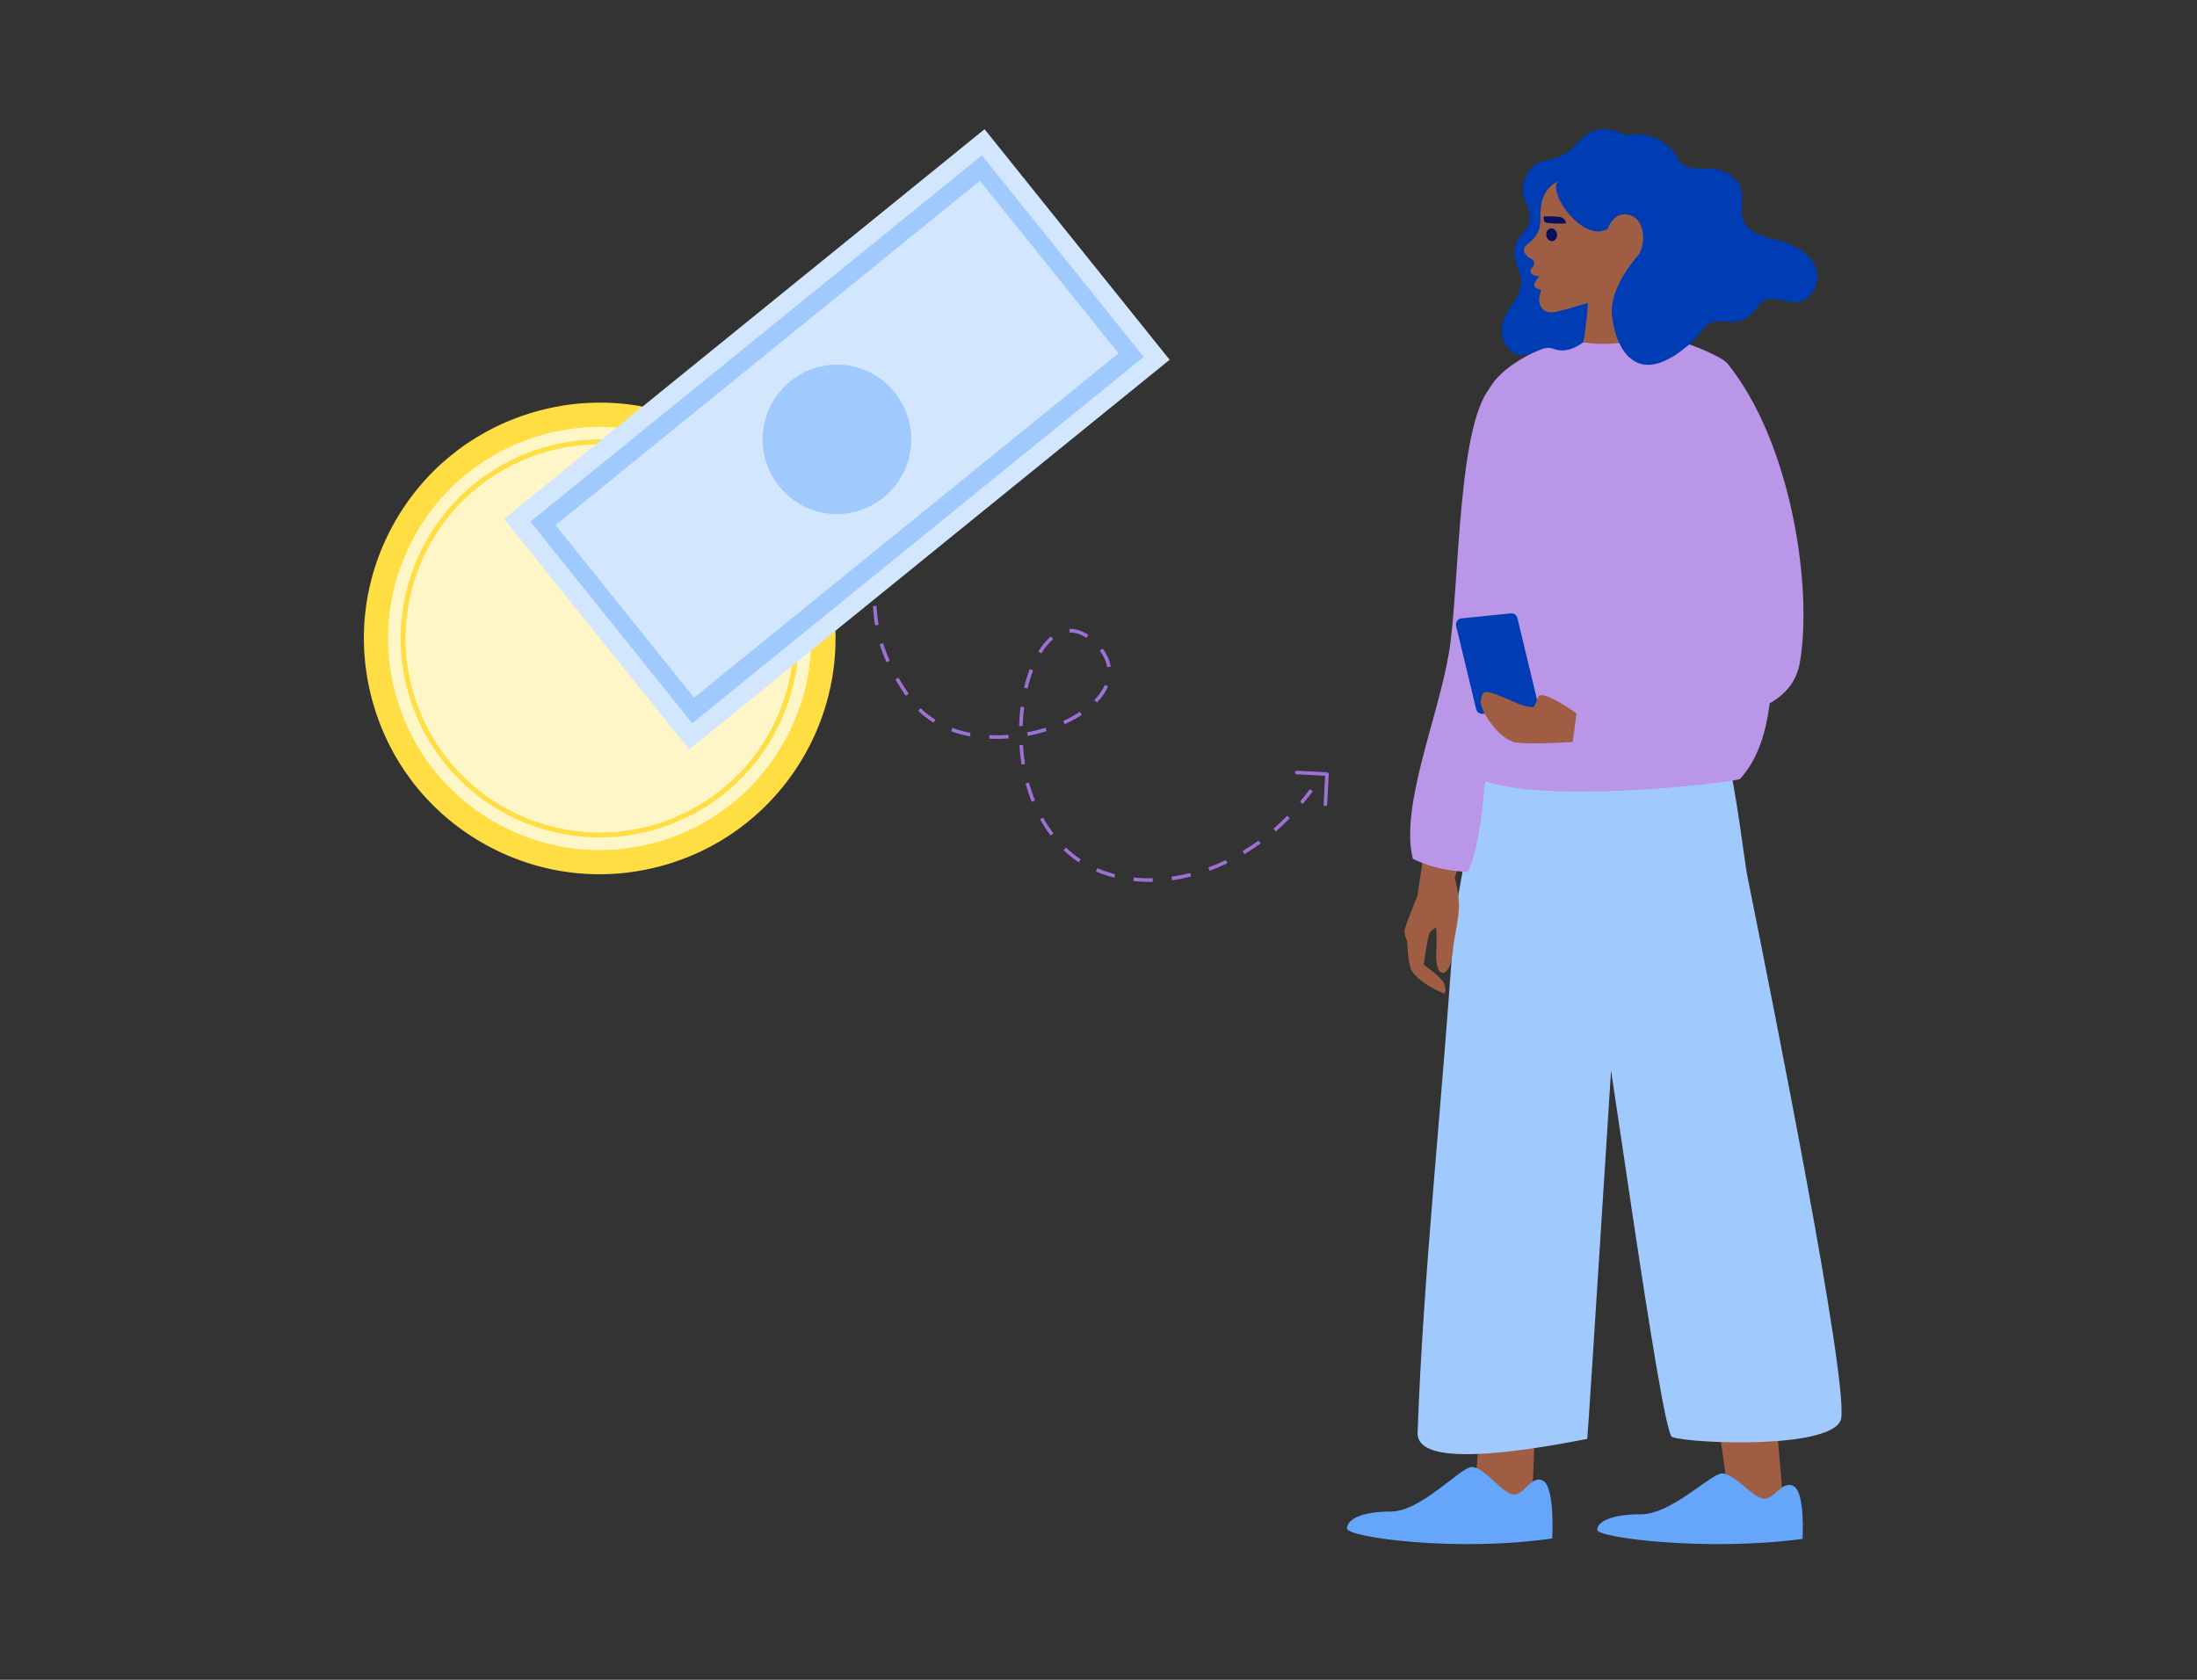
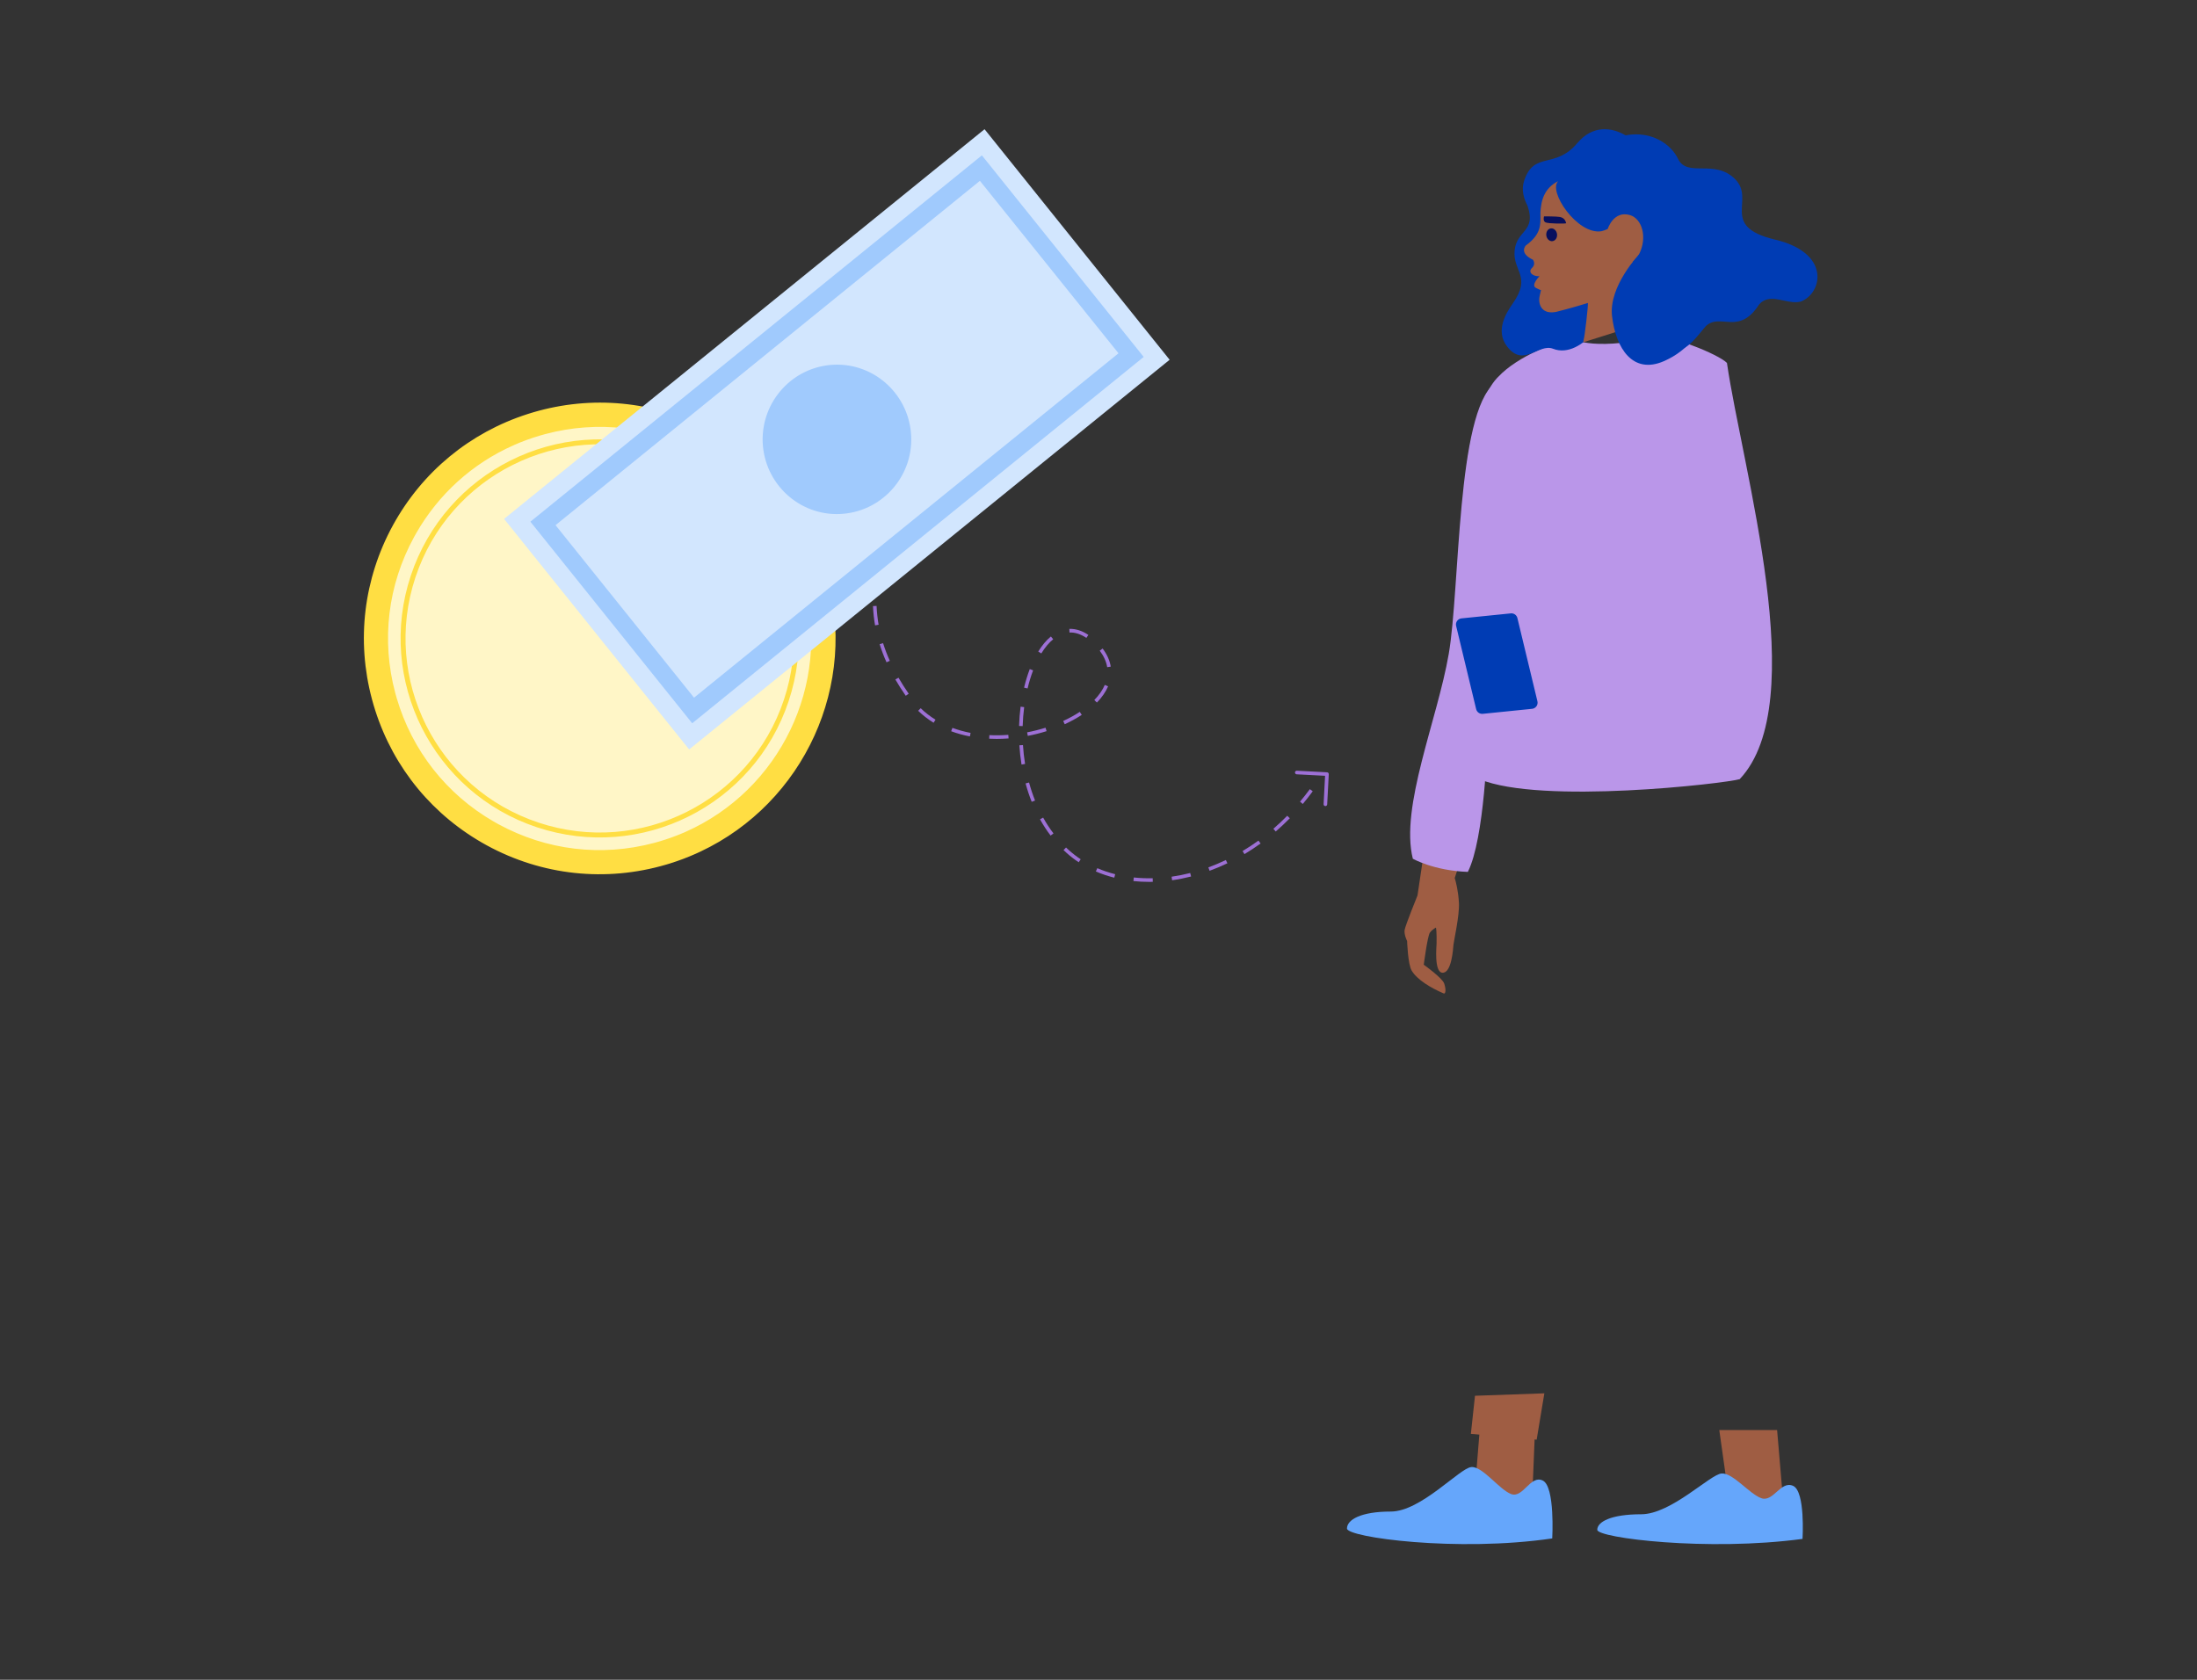
<svg xmlns="http://www.w3.org/2000/svg" viewBox="0 0 340 260" fill="none">
  <rect x="0" y="0" width="340" height="260" fill="#333333" stroke="none" />
  <path d="M205.114 124.765H205.099C204.946 124.757 204.828 124.626 204.836 124.473L205.065 120.078L200.67 119.849C200.516 119.841 200.398 119.71 200.407 119.556C200.415 119.403 200.547 119.285 200.699 119.293L205.372 119.537C205.446 119.541 205.515 119.574 205.565 119.629C205.614 119.684 205.64 119.756 205.636 119.83L205.392 124.503C205.384 124.651 205.261 124.767 205.114 124.767V124.765Z" fill="#9D70D5" />
  <path d="M177.84 136.499C177.018 136.499 176.199 136.456 175.403 136.372L175.461 135.818C176.413 135.918 177.402 135.958 178.388 135.935L178.401 136.491C178.214 136.496 178.026 136.498 177.839 136.498L177.84 136.499ZM181.391 136.246L181.313 135.695C182.267 135.56 183.236 135.369 184.193 135.126L184.33 135.665C183.354 135.913 182.365 136.109 181.391 136.246ZM172.444 135.849C171.456 135.6 170.498 135.276 169.594 134.888L169.814 134.376C170.69 134.754 171.621 135.067 172.581 135.309L172.444 135.848V135.849ZM187.191 134.78L187 134.258C187.909 133.926 188.821 133.541 189.709 133.116L189.949 133.618C189.045 134.051 188.116 134.443 187.19 134.78H187.191ZM166.941 133.462C166.278 133.025 165.646 132.539 165.064 132.017C164.904 131.873 164.745 131.725 164.589 131.577L164.975 131.176C165.125 131.32 165.28 131.464 165.435 131.603C165.997 132.106 166.606 132.575 167.246 132.997L166.94 133.462H166.941ZM192.585 132.203L192.3 131.725C193.133 131.227 193.96 130.683 194.756 130.105L195.083 130.556C194.273 131.143 193.433 131.697 192.586 132.203H192.585ZM162.59 129.332C161.994 128.55 161.441 127.704 160.947 126.817L161.433 126.547C161.914 127.411 162.452 128.234 163.032 128.996L162.589 129.333H162.59V129.332ZM197.427 128.699L197.064 128.277C197.799 127.642 198.521 126.965 199.211 126.263L199.607 126.654C198.907 127.366 198.173 128.055 197.427 128.699ZM201.615 124.44L201.188 124.082C201.709 123.46 202.221 122.808 202.707 122.146L203.155 122.475C202.661 123.147 202.143 123.808 201.614 124.439H201.615V124.44ZM159.662 124.106C159.299 123.197 158.98 122.24 158.715 121.261L159.253 121.116C159.512 122.074 159.824 123.011 160.179 123.9L159.662 124.106ZM158.086 118.332C157.929 117.359 157.818 116.358 157.755 115.357L158.311 115.322C158.372 116.305 158.482 117.289 158.636 118.244L158.087 118.332H158.086ZM154.233 114.366C153.848 114.366 153.462 114.357 153.084 114.338L153.11 113.783C154.065 113.83 155.055 113.816 156.043 113.741L156.084 114.296C155.464 114.342 154.842 114.366 154.233 114.366ZM150.099 113.985C149.087 113.791 148.112 113.521 147.199 113.181L147.393 112.66C148.278 112.988 149.224 113.25 150.205 113.439L150.1 113.985H150.099ZM159.058 113.9L158.954 113.353C159.918 113.168 160.876 112.927 161.801 112.637L161.967 113.168C161.023 113.464 160.044 113.711 159.058 113.9ZM158.265 112.383L157.708 112.365C157.739 111.362 157.819 110.358 157.945 109.38L158.497 109.451C158.374 110.411 158.295 111.397 158.265 112.383ZM164.771 112.097L164.539 111.591C165.465 111.167 166.327 110.695 167.102 110.184L167.409 110.649C166.609 111.175 165.722 111.661 164.771 112.097ZM144.483 111.867C143.613 111.333 142.809 110.71 142.094 110.017L142.481 109.618C143.168 110.283 143.938 110.88 144.775 111.394L144.483 111.867ZM169.753 108.74L169.353 108.352C170.087 107.597 170.632 106.809 170.975 106.01L171.487 106.23C171.117 107.091 170.534 107.936 169.754 108.74H169.753ZM140.171 107.694C139.584 106.848 139.044 106 138.565 105.173L139.047 104.894C139.518 105.709 140.05 106.544 140.629 107.376L140.171 107.694ZM159.024 106.56L158.483 106.432C158.725 105.419 159.02 104.452 159.361 103.56L159.881 103.758C159.549 104.628 159.261 105.571 159.024 106.56H159.024ZM171.346 103.268C171.207 102.402 170.819 101.542 170.192 100.713L170.637 100.378C171.318 101.28 171.743 102.223 171.896 103.18L171.347 103.268H171.346ZM137.196 102.511C136.779 101.583 136.42 100.64 136.13 99.709L136.661 99.543C136.945 100.453 137.296 101.375 137.704 102.283L137.196 102.511ZM161.149 101.137L160.676 100.846C161.271 99.877 161.931 99.092 162.634 98.514L162.988 98.943C162.332 99.483 161.712 100.221 161.149 101.137ZM168.124 98.734C167.247 98.146 166.366 97.864 165.509 97.897L165.488 97.341C166.459 97.304 167.457 97.618 168.434 98.272L168.124 98.734H168.124V98.734ZM135.423 96.792C135.254 95.825 135.145 94.821 135.099 93.809L135.655 93.784C135.701 94.772 135.806 95.752 135.971 96.696L135.423 96.792ZM135.684 90.848L135.128 90.813C135.188 89.858 135.291 88.886 135.446 87.841L135.996 87.922C135.844 88.952 135.742 89.909 135.684 90.848ZM136.517 85.018L135.973 84.904C136.161 83.999 136.38 83.05 136.642 82.003L137.182 82.137C136.922 83.178 136.705 84.121 136.517 85.018ZM137.935 79.273L137.399 79.126C137.625 78.301 137.88 77.393 138.202 76.266L138.737 76.419C138.415 77.543 138.161 78.45 137.935 79.272V79.273ZM139.557 73.569L139.022 73.414L139.195 72.814C139.415 72.051 139.597 71.293 139.738 70.562L140.285 70.666C140.141 71.414 139.954 72.189 139.73 72.967L139.557 73.568V73.569ZM140.651 67.685L140.095 67.657C140.11 67.36 140.117 67.061 140.117 66.769C140.117 66.082 140.076 65.402 139.995 64.746L140.547 64.678C140.63 65.356 140.673 66.059 140.673 66.769C140.673 67.07 140.665 67.379 140.65 67.685H140.651ZM139.366 61.921C139.065 61.008 138.667 60.12 138.185 59.279L138.668 59.002C139.17 59.876 139.582 60.798 139.894 61.747L139.366 61.921H139.366ZM136.508 56.91C135.899 56.197 135.203 55.506 134.439 54.856L134.8 54.432C135.586 55.102 136.302 55.814 136.931 56.549L136.508 56.911V56.91ZM132.089 53.108C131.302 52.594 130.447 52.099 129.546 51.634L129.801 51.139C130.718 51.612 131.59 52.117 132.392 52.641L132.089 53.108ZM126.872 50.396C125.997 50.032 125.067 49.682 124.109 49.356L124.289 48.83C125.258 49.159 126.199 49.514 127.086 49.883L126.873 50.396H126.872Z" fill="#9D70D5" />
  <path d="M59.643 87.803C65.635 69.769 84.893 59.881 102.971 65.382L103.83 65.655C121.858 71.646 131.756 90.901 126.255 108.976L125.981 109.836C119.989 127.861 100.731 137.757 82.653 132.257L81.794 131.983C63.766 125.992 53.868 106.737 59.369 88.662L59.643 87.803Z" fill="#FFF6C7" stroke="#FFDE43" stroke-width="0.53" />
  <path d="M82.618 64.066C91.611 61.425 101.084 62.336 109.385 66.606L110.184 67.03C118.407 71.526 124.461 78.853 127.311 87.753L127.576 88.619C132.666 105.945 124.144 124.093 108.297 131.564L107.537 131.912H107.536C106.27 132.476 104.957 132.971 103.602 133.394L103.019 133.57C93.735 136.297 83.941 135.239 75.452 130.606H75.453C67.229 126.111 61.175 118.784 58.326 109.884L58.06 109.018L57.816 108.146C55.404 99.125 56.536 89.686 61.024 81.455L61.025 81.456C65.522 73.234 72.858 67.181 81.752 64.332L82.618 64.066ZM108.625 69.862C101.126 65.766 92.523 64.739 84.303 66.935L83.509 67.157C82.076 67.578 80.686 68.088 79.352 68.68L79.353 68.683C72.975 71.513 67.691 76.267 64.175 82.407L63.84 83.006C59.743 90.504 58.715 99.105 60.911 107.323L61.134 108.118C63.538 116.311 68.895 123.126 76.266 127.388L76.985 127.792C84.485 131.888 93.087 132.915 101.307 130.72L102.102 130.497C103.347 130.129 104.553 129.699 105.717 129.207L106.214 128.992C120.865 122.492 128.925 106.097 124.687 90.289L124.476 89.537C122.071 81.344 116.714 74.53 109.344 70.268L108.625 69.862Z" fill="#FFDE43" stroke="#FFDE43" stroke-width="0.53" />
  <path d="M121.684 108.408C116.386 124.352 99.16 132.981 83.214 127.684C67.268 122.388 58.638 105.164 63.935 89.221C69.233 73.277 86.459 64.648 102.405 69.945C118.351 75.241 126.981 92.465 121.684 108.408Z" stroke="#FFDE43" stroke-width="0.763" stroke-miterlimit="10" />
  <path d="M78.008 80.316L152.366 20L181.008 55.684L106.65 116L78.008 80.316Z" fill="#D2E6FE" />
  <path d="M82.081 80.748L151.953 24.045L176.994 55.246L107.122 111.949L82.081 80.748Z" fill="#A0CAFD" />
  <path d="M85.959 81.294L151.646 27.989L173.094 54.681L107.407 107.986L85.986 81.3L85.959 81.294Z" fill="#D2E6FE" />
  <path d="M130.527 79.523C124.207 80.094 118.633 75.369 118.064 69.016C117.523 62.668 122.196 57.059 128.517 56.487C134.837 55.916 140.411 60.641 140.979 66.995C141.548 73.348 136.848 78.951 130.527 79.523Z" fill="#A0CAFD" />
  <path d="M237.071 233.123L228.031 233.359L229.039 220.775L237.559 221.059L237.071 233.123Z" fill="#9F5D43" />
  <path d="M229.039 220.774L236.74 221.451L237.48 216.994L229.417 217.278L229.039 220.774Z" fill="#9F5D43" stroke="#9F5D43" stroke-width="2.56" stroke-miterlimit="10" />
  <path d="M267.711 232.972L276.012 233.036L275.018 221.344H266.07L267.711 232.972Z" fill="#9F5D43" />
-   <path d="M284.946 219.445C285.856 212.69 274.537 156.126 270.377 135.403C270 133.557 268.807 122.967 267.08 115.723C267.724 118.421 250.972 119.321 244.912 118.911C236.042 118.327 231.991 116.559 231.285 117.064C230.547 117.601 227.313 129.722 226.905 131.868C226.371 134.772 225.115 141.195 224.927 144.147C223.372 168.894 220.248 196.955 219.385 221.733C219.291 224.369 222.619 227.225 245.634 222.712C245.744 222.712 250.423 147.603 250.517 147.556C250.658 147.303 246.78 151.091 246.969 151.422C247.848 153.001 257.111 222.585 258.791 222.427C261.821 223.485 284.286 224.369 284.946 219.46V219.445Z" fill="#A0CAFD" />
  <path d="M240.219 238.116C240.219 238.116 240.675 230.098 238.757 229.161C236.84 228.225 235.708 231.954 233.853 231.248C231.999 230.541 229.437 226.927 227.692 227.075C225.931 227.206 219.896 233.959 215.243 233.959C210.591 233.959 208.453 235.224 208.453 236.588C208.453 237.951 225.491 240.285 240.235 238.116" fill="#65A6FB" />
  <path d="M278.953 238.189C278.953 238.189 279.409 230.84 277.492 229.981C275.574 229.123 274.442 232.542 272.588 231.894C270.733 231.246 268.171 227.933 266.426 228.068C264.666 228.189 258.63 234.379 253.978 234.379C249.325 234.379 247.188 235.539 247.188 236.789C247.188 238.039 264.226 240.178 278.969 238.189" fill="#65A6FB" />
-   <path d="M255.815 38.041C249.857 40.783 244.906 42.717 244.906 42.717C245.708 45.267 244.369 54.64 244.703 55.411L257.945 54.325L255.815 38.041Z" fill="#9F5D43" />
  <path d="M217.376 143.936C217.492 143.216 219.369 138.593 219.369 138.593L220.351 131.994L226.141 132.82L225.128 135.893C225.32 136.523 225.691 137.987 225.781 139.802C225.875 141.713 224.983 145.656 224.93 146.251C224.877 146.846 224.653 150.66 223.215 150.56C221.91 150.47 222.318 146.408 222.318 146.053C222.318 145.785 222.361 144.27 222.225 143.565C221.896 143.758 221.474 144.051 221.268 144.383C220.902 144.973 220.337 149.318 220.337 149.318C220.337 149.318 223.208 151.363 223.498 152.232C223.791 153.101 223.756 153.911 223.394 153.754C221.428 152.908 219.325 151.663 218.465 150.228C217.874 149.241 217.761 145.656 217.761 145.656C217.761 145.656 217.259 144.653 217.374 143.934" fill="#9F5D43" />
  <path d="M231.302 59.348C225.418 63.907 225.953 91.055 224.205 101.205C222.453 111.385 216.638 124.929 218.646 132.917C218.646 132.917 221.902 134.768 227.157 134.953C229.762 129.825 230.177 114.735 230.177 114.735C230.177 114.735 245.557 61.257 231.305 59.346" fill="#BA96E9" />
  <path d="M267.253 56.169C265.874 54.795 258.281 51.73 255.952 52.235C245.775 54.449 243.257 52.277 243.061 52.334C240.836 52.975 234.947 55.028 231.852 58.336C231.852 58.336 228.523 61.136 227.061 71.611C227.061 71.611 228.631 94.025 227.886 98.875C225.652 113.417 225.283 119.059 228.963 120.6C238.477 124.582 267.018 121.264 269.229 120.6C280.426 108.753 269.651 72.667 267.255 56.169" fill="#BA96E9" />
-   <path d="M249.975 101.789L265.021 111.081C265.021 111.081 277.009 111.058 278.517 102.674C280.576 91.226 277.288 68.452 267.25 56.164C262.53 57.465 261.65 66.87 261.984 76.169C262.337 85.943 272.752 100.726 272.752 100.726L249.975 101.789Z" fill="#BA96E9" />
  <path d="M274.604 37.064C266.061 34.988 271.722 30.935 268.517 27.725C265.312 24.515 261.095 27.582 259.665 24.546C258.676 22.447 255.695 20.178 251.569 20.948C249.473 19.726 246.522 19.277 244.101 22.147C240.628 26.263 237.396 23.323 235.865 27.99C235.417 29.355 235.798 30.718 236.386 31.834C237.797 35.931 234.703 35.567 234.398 38.784C234.094 41.998 237.05 42.761 234.131 46.944C233.063 48.475 231.361 51.189 233.241 53.638C235.802 56.974 238.087 53.089 240.363 53.986C242.641 54.883 245.097 53.287 246.527 51.5C246.614 51.392 246.727 51.309 246.859 51.244L253.054 48.906C253.836 50.781 254.246 53.983 259.015 54.23C261.083 54.495 262.753 51.867 263.993 50.472C266.234 48.367 269.082 51.998 272.206 47.161C272.633 46.644 273.064 46.434 273.608 46.31C275.202 45.996 277.095 47.126 278.72 46.665C282.059 45.344 283.376 39.093 274.602 37.064" fill="#003CB4" />
  <path d="M255.319 52.685C253.634 47.391 252.693 40.651 252.727 40.455C252.767 40.427 252.806 40.399 252.845 40.369C252.884 40.339 252.923 40.307 252.963 40.273C253.221 40.047 253.465 39.738 253.675 39.316C254.98 36.687 254.099 33.846 252.257 33.295C249.7 32.53 248.803 35.44 248.803 35.44C248.803 35.44 248.429 35.629 247.83 35.788C244.088 36.401 239.458 29.488 241.173 28.02C238.932 29.126 238.475 31.109 238.392 32.931C238.397 33.461 238.413 33.955 238.378 34.427V34.432C238.323 35.17 238.143 35.861 237.608 36.586C237.274 37.04 236.797 37.506 236.126 38.004C236.126 38.004 235.01 39.157 237.235 40.203C237.235 40.203 237.735 40.867 237.083 41.478C236.43 42.09 237.152 42.807 238.247 42.754C238.247 42.754 236.866 44.135 237.687 44.557C238.399 44.921 238.473 44.903 238.48 44.891L238.275 45.797C238.175 46.231 238.173 46.687 238.307 47.111C238.528 47.808 239.139 48.58 240.806 48.278C240.806 48.278 243.036 47.727 245.374 47.005C245.494 46.968 245.614 46.932 245.734 46.892C245.815 47.208 245.224 52.233 245.093 52.519L245.017 52.977C245.017 52.977 248.817 51.795 252.25 50.699C255.683 49.606 255.317 52.687 255.317 52.687" fill="#9F5D43" />
  <path d="M239.301 36.445C239.372 36.992 239.801 37.383 240.26 37.324C240.719 37.264 241.03 36.773 240.959 36.228C240.887 35.682 240.458 35.29 239.999 35.35C239.54 35.41 239.229 35.901 239.301 36.447" fill="#080F5E" />
  <path d="M238.946 33.488C238.946 33.488 240.943 33.486 241.404 33.581C242.172 33.74 242.285 34.261 242.375 34.547C242.405 34.646 239.622 34.637 239.177 34.417C238.729 34.199 238.946 33.488 238.946 33.488Z" fill="#080F5E" />
  <path d="M253.768 39.254C253.768 39.254 248.928 44.251 249.474 48.934C250.06 53.949 252.7 57.989 257.487 55.906C261.538 54.145 262.898 51.12 262.898 51.12L253.765 39.254H253.768Z" fill="#003CB4" />
  <path d="M229.464 110.487L237.098 109.712C237.67 109.654 238.062 109.103 237.926 108.543L234.827 95.663C234.716 95.201 234.281 94.89 233.808 94.939L226.173 95.713C225.602 95.771 225.21 96.322 225.346 96.88L228.445 109.76C228.555 110.221 228.991 110.533 229.464 110.484" fill="#003CB4" />
-   <path d="M243.974 110.425C243.974 110.425 238.609 106.531 238.053 107.878C237.497 109.226 237.412 109.429 237.412 109.429C237.412 109.429 236.487 109.582 234.806 108.848C229.376 106.476 229.611 106.782 229.178 108.253C228.744 109.72 232.063 114.592 234.629 114.931C237.195 115.27 243.395 114.834 243.395 114.834L243.977 110.425H243.974Z" fill="#9F5D43" />
</svg>